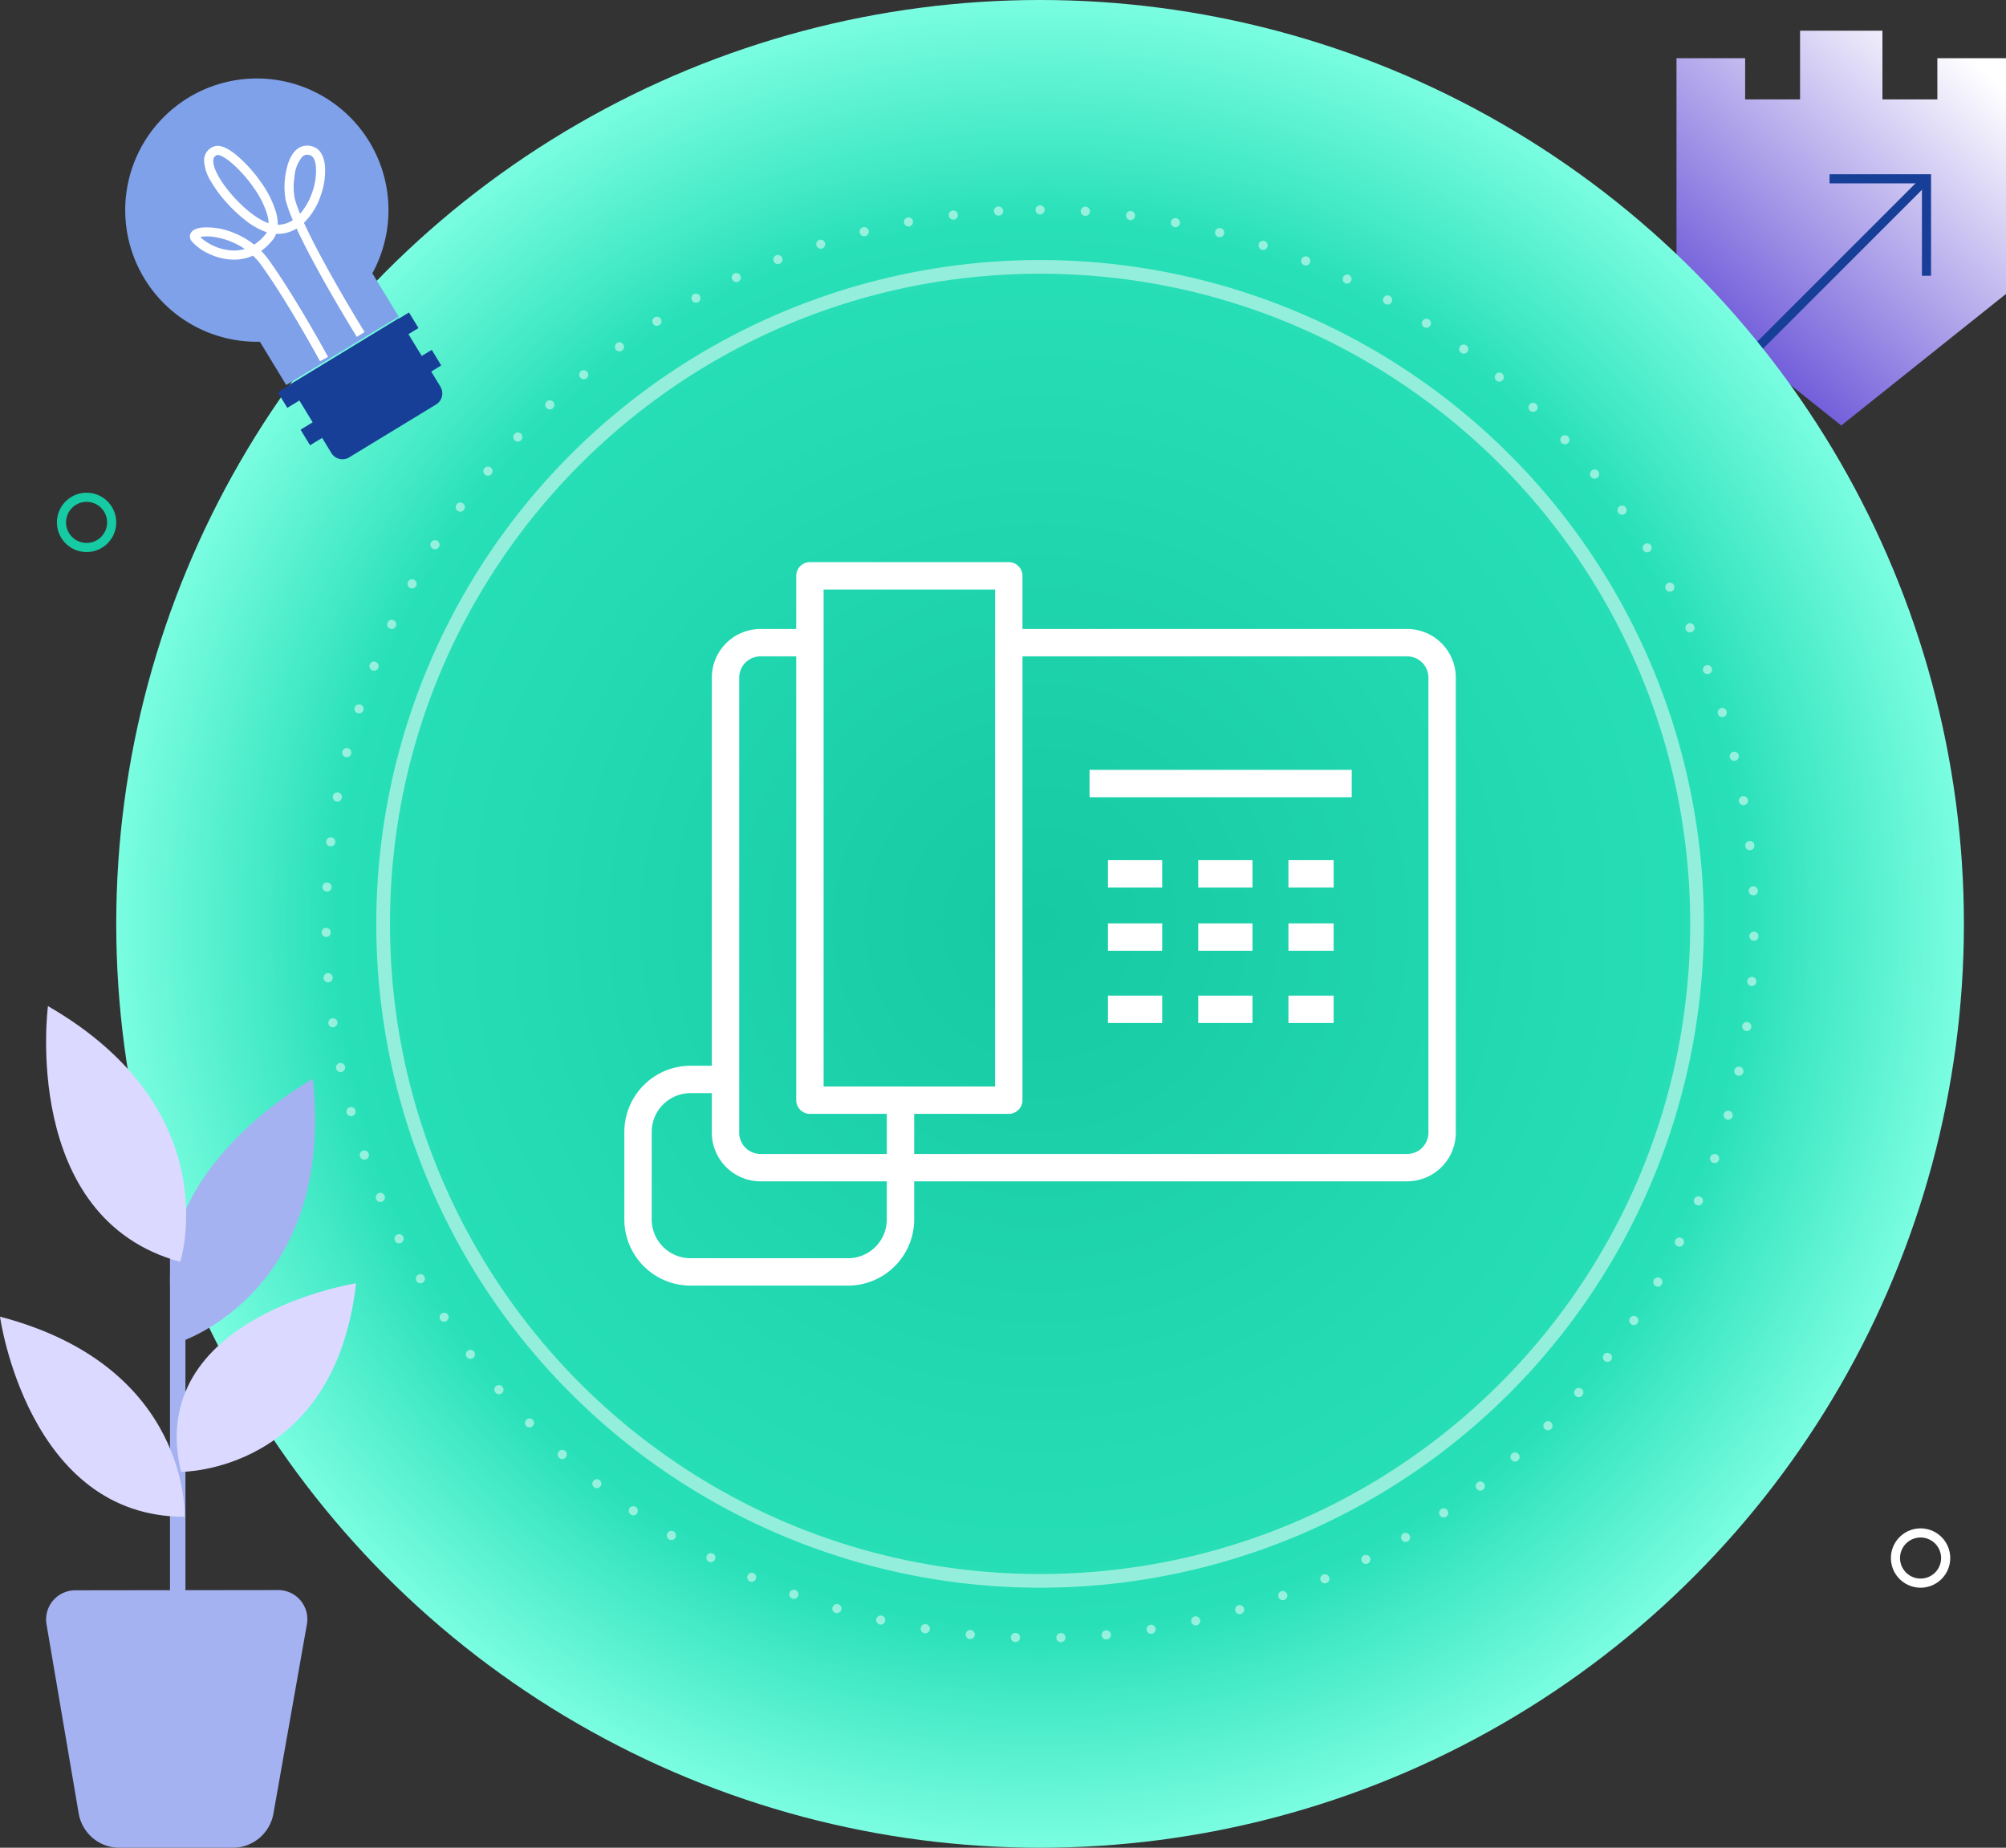
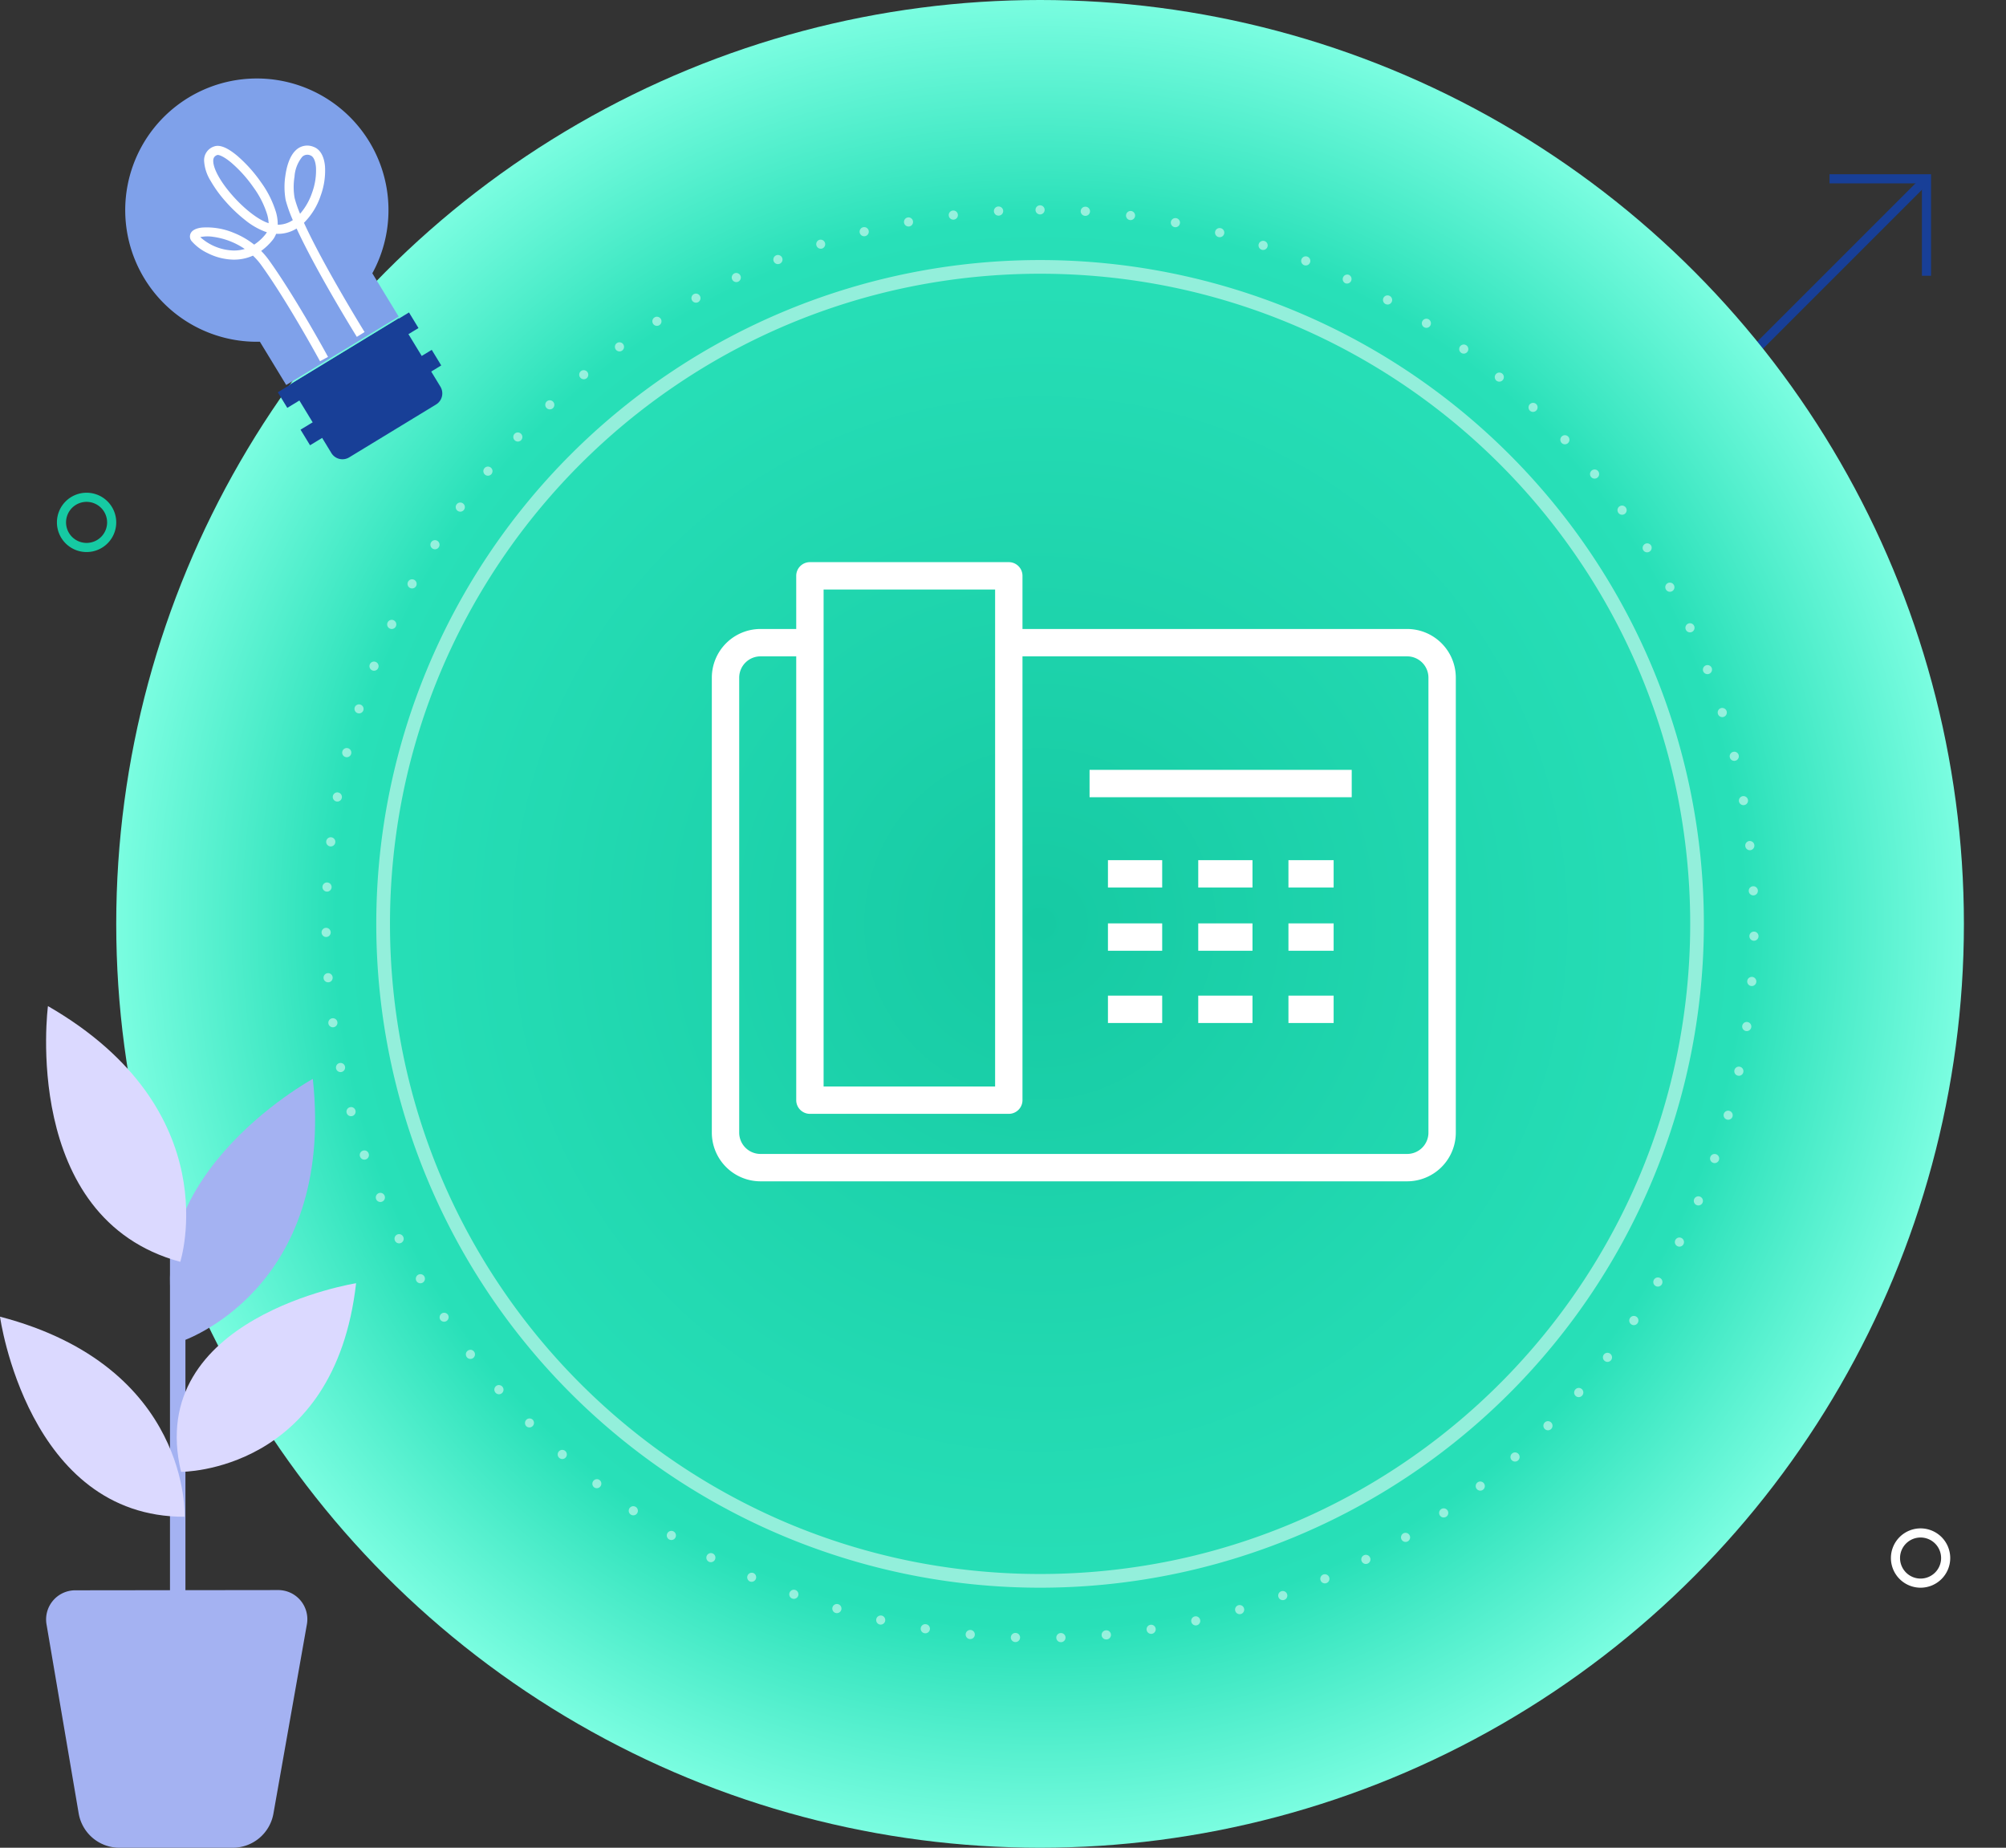
<svg xmlns="http://www.w3.org/2000/svg" width="439.704" height="405" viewBox="0 0 439.704 405">
  <rect x="0" y="0" width="439.704" height="405" fill="#333333" stroke="none" />
  <defs>
    <linearGradient id="a" x1="0.941" y1="0.107" x2="0.318" y2="0.927" gradientUnits="objectBoundingBox">
      <stop offset="0" stop-color="#fff" />
      <stop offset="1" stop-color="#6d58d9" />
    </linearGradient>
    <radialGradient id="b" cx="0.5" cy="0.5" r="0.5" gradientUnits="objectBoundingBox">
      <stop offset="0" stop-color="#16caa3" />
      <stop offset="0.749" stop-color="#28e0b8" />
      <stop offset="1" stop-color="#80ffe3" />
    </radialGradient>
  </defs>
  <g transform="translate(-880.522 -158)">
    <g transform="translate(1237.879 141.42)">
-       <path d="M3793.927,637.744H3778.88v51.667l36.113,28.842,36.113-28.842V637.744h-15.047v9.028h-12.038V631.725h-18.057v15.047h-12.037Z" transform="translate(-3768.759 -608.409)" fill="url(#a)" />
      <path d="M3822.789,673.931h-2V653.68h-20.25v-2h22.25Z" transform="translate(-3756.872 -596.909)" fill="#183f97" />
      <path d="M.707,53.834-.707,52.42,52.42-.707,53.834.707Z" transform="translate(11.79 55.771)" fill="#183f97" />
    </g>
    <circle cx="202.5" cy="202.5" r="202.5" transform="translate(906 158)" fill="url(#b)" />
    <path d="M145.5,3a143.57,143.57,0,0,0-28.722,2.9,141.7,141.7,0,0,0-50.949,21.44A142.925,142.925,0,0,0,14.2,90.033a141.763,141.763,0,0,0-8.3,26.745,143.918,143.918,0,0,0,0,57.444,141.7,141.7,0,0,0,21.44,50.949,142.925,142.925,0,0,0,62.7,51.632,141.763,141.763,0,0,0,26.745,8.3,143.918,143.918,0,0,0,57.444,0,141.7,141.7,0,0,0,50.949-21.44,142.925,142.925,0,0,0,51.632-62.7,141.763,141.763,0,0,0,8.3-26.745,143.918,143.918,0,0,0,0-57.444,141.7,141.7,0,0,0-21.44-50.949,142.925,142.925,0,0,0-62.7-51.632,141.763,141.763,0,0,0-26.745-8.3A143.57,143.57,0,0,0,145.5,3m0-3A145.5,145.5,0,1,1,0,145.5,145.5,145.5,0,0,1,145.5,0Z" transform="translate(963 215)" fill="#fff" opacity="0.5" />
    <path d="M157.5,0a1,1,0,1,1,.005,2H157.5a1,1,0,0,1,0-2Zm9.938.31.058,0h.011a1,1,0,1,1-.125,2h-.005a1,1,0,0,1,.062-2Zm9.9.934a1.015,1.015,0,0,1,.125.008h.007a1,1,0,0,1-.251,1.984h-.005a1,1,0,0,1,.124-1.992Zm9.818,1.56a1,1,0,0,1,.183.017l.018,0a1,1,0,0,1-.383,1.963h-.005a1,1,0,0,1,.187-1.982Zm9.7,2.183a1,1,0,0,1,.245.031l.01,0h0a1,1,0,1,1-.5,1.936H196.6a1,1,0,0,1,.25-1.968Zm9.537,2.8a1,1,0,0,1,.312.05h0l0,0a1,1,0,0,1-.625,1.9l-.005,0a1,1,0,0,1,.312-1.95Zm9.34,3.4a1,1,0,0,1,.372.072h0l.008,0a1,1,0,0,1-.748,1.855l-.005,0a1,1,0,0,1,.373-1.928Zm9.1,3.993a1,1,0,0,1,.43.1l0,0a1,1,0,0,1-.862,1.8l0,0a1,1,0,0,1,.431-1.9Zm8.83,4.565a1,1,0,0,1,.482.125l.005,0,0,0a1,1,0,1,1-.975,1.746l0,0a1,1,0,0,1,.488-1.873Zm8.522,5.118a1,1,0,0,1,.541.16l0,0,0,0a1,1,0,0,1-1.085,1.68l0,0a1,1,0,0,1,.543-1.841Zm8.18,5.648a1,1,0,0,1,.591.194l.006,0h0a1,1,0,1,1-1.188,1.609l0,0a1,1,0,0,1,.595-1.8Zm7.806,6.154a1,1,0,0,1,.641.233l0,0,0,0,0,0a1,1,0,0,1-1.289,1.529l0,0a1,1,0,0,1,.644-1.765Zm7.4,6.635a1,1,0,0,1,.69.277l0,0,0,0a1,1,0,0,1-1.383,1.444l0,0a1,1,0,0,1,.691-1.723Zm6.969,7.089a1,1,0,0,1,.735.322l0,0,0,0a1,1,0,0,1-1.471,1.355l0,0a1,1,0,0,1,.735-1.678Zm6.507,7.515a1,1,0,0,1,.777.369l0,.006a1,1,0,0,1-1.554,1.259l0,0a1,1,0,0,1,.776-1.63Zm6.02,7.911a1,1,0,0,1,.815.419h0l0,0a1,1,0,1,1-1.629,1.16l0,0a1,1,0,0,1,.814-1.58Zm5.507,8.276a1,1,0,0,1,.851.473h0l.006.009a1,1,0,0,1-1.7,1.05l0,0a1,1,0,0,1,.849-1.527Zm4.97,8.608a1,1,0,0,1,.882.528h0l0,0h0a1,1,0,1,1-1.763.944l0,0a1,1,0,0,1,.881-1.472Zm4.413,8.907a1,1,0,0,1,.91.585h0v0h0a1,1,0,0,1-1.82.83l0,0a1,1,0,0,1,.909-1.415Zm3.836,9.171a1,1,0,0,1,.934.642l0,.012a1,1,0,0,1-1.87.708l0-.005a1,1,0,0,1,.934-1.356Zm3.241,9.4a1,1,0,0,1,.955.7l0,.007a1,1,0,0,1-1.911.59l0-.005a1,1,0,0,1,.956-1.3Zm2.633,9.585a1,1,0,0,1,.971.763l0,.014a1,1,0,0,1-1.946.462V121a1,1,0,0,1,.973-1.234Zm2.016,9.735a1,1,0,0,1,.984.829v0h0a1,1,0,0,1-1.97.343v-.005a1,1,0,0,1,.986-1.171Zm1.391,9.841a1,1,0,0,1,.993.892h0v0h0a1,1,0,1,1-1.988.217v-.005a1,1,0,0,1,1-1.109Zm.765,9.912a1,1,0,0,1,1,.953v.009a1,1,0,0,1-2,.089v-.005a1,1,0,0,1,.953-1.044Zm.141,9.944h.017a1,1,0,0,1,.983,1.01v.011h0a1,1,0,0,1-2-.034v-.005A1,1,0,0,1,313.977,159.194Zm-.48,9.929c.027,0,.054,0,.081,0a1,1,0,0,1,.917,1.074v.008a1,1,0,1,1-1.994-.159v-.005A1,1,0,0,1,313.5,169.123Zm-1.1,9.879a1,1,0,0,1,.991,1.142v0h0a1,1,0,1,1-1.98-.285v-.005A1,1,0,0,1,312.393,179Zm-1.729,9.789a1,1,0,0,1,.98,1.2l0,.011a1,1,0,0,1-1.957-.413v-.005A1,1,0,0,1,310.664,188.791Zm-2.35,9.657a1,1,0,0,1,.964,1.267h0v0l0,.008a1,1,0,0,1-1.925-.541v-.005A1,1,0,0,1,308.314,198.448Zm-2.963,9.488a1,1,0,0,1,.944,1.329v0l0,0a1,1,0,0,1-1.888-.661l0-.005A1,1,0,0,1,305.351,207.936Zm-3.564,9.279a1,1,0,0,1,.923,1.384l0,.006,0,0a1,1,0,0,1-1.843-.777l0-.005A1,1,0,0,1,301.787,217.215Zm-4.149,9.032a1,1,0,0,1,.894,1.446h0v0h0a1,1,0,1,1-1.79-.893l0,0A1,1,0,0,1,297.638,226.247ZM292.921,235a1,1,0,0,1,.864,1.5l-.005.009a1,1,0,0,1-1.727-1.009l0,0A1,1,0,0,1,292.921,235Zm-5.264,8.433a1,1,0,0,1,.832,1.553l0,.007h0a1,1,0,1,1-1.662-1.112l0,0A1,1,0,0,1,287.657,243.429Zm-5.788,8.082a1,1,0,0,1,.793,1.608l0,0,0,0a1,1,0,0,1-1.587-1.217l0,0A1,1,0,0,1,281.87,251.512Zm-6.287,7.7a1,1,0,0,1,.754,1.656h0l0,0a1,1,0,1,1-1.508-1.313l0,0A1,1,0,0,1,275.582,259.212Zm-6.761,7.288a1,1,0,0,1,.716,1.7l-.013.013a1,1,0,0,1-1.418-1.41l0,0A1,1,0,0,1,268.821,266.5Zm-7.207,6.847a1,1,0,0,1,.67,1.743l-.011.01a1,1,0,0,1-1.329-1.495l0,0A1,1,0,0,1,261.614,273.346Zm-7.625,6.378a1,1,0,0,1,.618,1.787h0l0,0a1,1,0,0,1-1.234-1.574l0,0A1,1,0,0,1,253.988,279.724Zm-8.013,5.883a1,1,0,0,1,.569,1.823l-.006,0h0a1,1,0,1,1-1.132-1.649l0,0A1,1,0,0,1,245.975,285.608Zm-8.369,5.364a1,1,0,0,1,.514,1.859h0l-.007,0a1,1,0,0,1-1.022-1.719l0,0A1,1,0,0,1,237.606,290.971Zm-8.693,4.821a1,1,0,0,1,.462,1.888l-.012.006a1,1,0,0,1-.91-1.781l0,0A1,1,0,0,1,228.914,295.793Zm-8.982,4.258a1,1,0,0,1,.4,1.915l-.007,0h0a1,1,0,0,1-.8-1.834l0,0A1,1,0,0,1,219.932,300.051Zm-9.234,3.675a1,1,0,0,1,.347,1.938l-.009,0h0a1,1,0,1,1-.68-1.881l.005,0A1,1,0,0,1,210.7,303.726Zm-9.451,3.077a1,1,0,0,1,.283,1.959l-.006,0h0l-.006,0a1,1,0,0,1-.553-1.922l.005,0A1,1,0,0,1,201.247,306.8Zm-9.63,2.467a1,1,0,0,1,.22,1.975h-.01a1,1,0,0,1-.434-1.952h.005A1,1,0,0,1,191.617,309.271Zm-9.766,1.846a1,1,0,0,1,.158,1.987H182a1,1,0,1,1-.309-1.976h.005A1.01,1.01,0,0,1,181.851,311.117Zm-9.865,1.222a1,1,0,0,1,.1,2l-.018,0a1,1,0,0,1-.177-1.992h.005Q171.94,312.339,171.986,312.339Zm-9.924.6a1,1,0,0,1,.034,2h-.012a1,1,0,0,1-.057-2h.035Zm-9.952-.026h.04a1,1,0,0,1-.068,2h-.008a1,1,0,0,1,.035-2Zm-9.919-.648q.048,0,.1,0h.005a1,1,0,1,1-.193,1.991h-.012a1,1,0,0,1,.1-1.995Zm-9.86-1.274a1.008,1.008,0,0,1,.161.013h.005a1,1,0,1,1-.319,1.974h-.005a1,1,0,0,1,.158-1.987Zm-9.756-1.9a1,1,0,0,1,.223.025h.005a1,1,0,0,1-.443,1.95h-.005l-.007,0a1,1,0,0,1,.227-1.974Zm-9.615-2.518a1,1,0,0,1,.285.041l.005,0a1,1,0,0,1-.568,1.918h0l-.011,0a1,1,0,0,1,.29-1.957Zm-9.435-3.128a1,1,0,0,1,.345.062l.005,0a1,1,0,0,1-.686,1.879l-.007,0h0a1,1,0,0,1,.345-1.939Zm-9.215-3.725a1,1,0,0,1,.4.086l0,0a1,1,0,0,1-.8,1.831l-.008,0h0a1,1,0,0,1,.4-1.915Zm-8.959-4.306a1,1,0,0,1,.461.113l0,0a1,1,0,0,1-.923,1.774h0a1,1,0,0,1,.463-1.887Zm-8.667-4.868a1,1,0,0,1,.516.144l0,0a1,1,0,0,1-1.029,1.715l-.008,0h0a1,1,0,0,1,.518-1.856Zm-8.341-5.408a1,1,0,0,1,.569.179l0,0a1,1,0,0,1-1.139,1.644l-.012-.008a1,1,0,0,1,.577-1.817Zm-7.982-5.925a1,1,0,0,1,.621.216l0,0A1,1,0,0,1,59.744,281h0l0,0,0,0a1,1,0,0,1,.622-1.784Zm-7.592-6.418a1,1,0,0,1,.669.257l0,0a1,1,0,0,1-1.337,1.488l-.01-.009a1,1,0,0,1,.674-1.739ZM45.6,265.909a1,1,0,0,1,.715.3l0,0a1,1,0,0,1-1.425,1.4l-.005-.006,0,0a1,1,0,0,1,.715-1.7Zm-6.723-7.323a1,1,0,0,1,.758.347l0,0a1,1,0,1,1-1.515,1.305h0l0-.005a1,1,0,0,1,.759-1.65Zm-6.247-7.733a1,1,0,0,1,.8.4l0,0a1,1,0,0,1-1.591,1.212l0-.006,0,0,0,0a1,1,0,0,1,.8-1.6Zm-5.745-8.112a1,1,0,0,1,.835.448l0,0a1,1,0,0,1-1.668,1.1v0l0,0h0a1,1,0,0,1,.833-1.552Zm-5.219-8.46a1,1,0,0,1,.868.5l0,0a1,1,0,0,1-1.732,1l0,0,0,0a1,1,0,0,1,.866-1.5Zm-4.671-8.775a1,1,0,0,1,.9.559l0,0a1,1,0,1,1-1.794.883h0l0-.008a1,1,0,0,1,.9-1.438Zm-4.1-9.054a1,1,0,0,1,.924.617l0,.005a1,1,0,0,1-1.845.772l0-.008v0a1,1,0,0,1,.923-1.384Zm-3.514-9.3a1,1,0,0,1,.946.677l0,.005a1,1,0,1,1-1.892.647h0v0h0a1,1,0,0,1,.946-1.324Zm-2.913-9.5a1,1,0,0,1,.964.738v.005a1,1,0,0,1-1.93.525h0v0a1,1,0,0,1,.966-1.263Zm-2.3-9.67a1,1,0,0,1,.979.8v.005a1,1,0,0,1-1.96.4v-.008a1,1,0,0,1,.981-1.2Zm-1.677-9.8a1,1,0,0,1,.989.863v.005a1,1,0,0,1-1.98.279l0-.013a1,1,0,0,1,.992-1.134ZM1.439,168.3a1,1,0,0,1,1,.926v.005a1,1,0,0,1-1.994.155v-.012a1,1,0,0,1,.923-1.072Zm-.428-9.93a1,1,0,0,1,1,.988v.005a1,1,0,1,1-2,.023h0v-.008A1,1,0,0,1,1,158.366Zm.193-9.943h.052a1,1,0,0,1,.948,1.049v.005a1,1,0,0,1-2-.1v-.012A1,1,0,0,1,1.2,148.423Zm.817-9.909a1,1,0,0,1,.995,1.114v.005a1,1,0,0,1-1.988-.222l0-.017A1,1,0,0,1,2.021,138.514Zm1.443-9.835a1,1,0,0,1,.986,1.177v.005a1,1,0,1,1-1.969-.353V129.5h0A1,1,0,0,1,3.464,128.68Zm2.067-9.722A1,1,0,0,1,6.5,120.2v.005a1,1,0,1,1-1.942-.478v-.007A1,1,0,0,1,5.531,118.958Zm2.685-9.571a1,1,0,0,1,.954,1.3l0,.005a1,1,0,0,1-1.907-.6v0l0-.009A1,1,0,0,1,8.216,109.386Zm3.291-9.379a1,1,0,0,1,.932,1.361l0,.005a1,1,0,0,1-1.867-.718l0-.008h0A1,1,0,0,1,11.507,100.007Zm3.884-9.15a1,1,0,0,1,.907,1.42l0,0a1,1,0,1,1-1.815-.84h0l0-.008A1,1,0,0,1,15.391,90.858Zm4.46-8.884a1,1,0,0,1,.878,1.477l0,0a1,1,0,1,1-1.758-.954l0,0A1,1,0,0,1,19.851,81.974Zm5.016-8.582a1,1,0,0,1,.846,1.532l0,0a1,1,0,0,1-1.695-1.062l0,0v0A1,1,0,0,1,24.867,73.392Zm5.55-8.246a1,1,0,0,1,.811,1.584l0,0A1,1,0,0,1,29.6,65.57l.009-.013A1,1,0,0,1,30.417,65.145Zm6.061-7.879a1,1,0,0,1,.772,1.635l0,0A1,1,0,1,1,35.7,57.636h0l.006-.008A1,1,0,0,1,36.478,57.266Zm6.547-7.48a1,1,0,0,1,.731,1.682l0,0a1,1,0,0,1-1.467-1.359l.01-.011A1,1,0,0,1,43.025,49.786Zm7.006-7.052a1,1,0,0,1,.687,1.727l0,0a1,1,0,0,1-1.376-1.451l0,0,0,0A1,1,0,0,1,50.031,42.734Zm7.437-6.6a1,1,0,0,1,.64,1.769l0,0a1,1,0,0,1-1.279-1.537h0l0,0h0A1,1,0,0,1,57.468,36.138Zm7.838-6.113a1,1,0,0,1,.591,1.808l0,0a1,1,0,1,1-1.18-1.615l0,0A1,1,0,0,1,65.306,30.024Zm8.21-5.6a1,1,0,0,1,.538,1.843l0,0a1,1,0,1,1-1.075-1.687l0,0A1,1,0,0,1,73.516,24.419Zm8.549-5.073a1,1,0,0,1,.484,1.876l0,0a1,1,0,0,1-.971-1.748l.009,0h0A1,1,0,0,1,82.064,19.347Zm8.854-4.519a1,1,0,0,1,.427,1.9l0,0a1,1,0,0,1-.858-1.807l.008,0h0A1,1,0,0,1,90.918,14.828Zm9.124-3.944a1,1,0,0,1,.368,1.93l-.005,0a1,1,0,0,1-.738-1.859l.007,0h0A1,1,0,0,1,100.042,10.884ZM109.4,7.53a1,1,0,0,1,.307,1.952l-.005,0a1,1,0,0,1-.618-1.9l.015,0A1,1,0,0,1,109.4,7.53Zm9.553-2.748a1,1,0,0,1,.245,1.97h-.005a1,1,0,0,1-.5-1.937l.008,0h.006A1,1,0,0,1,118.953,4.782Zm9.708-2.131a1,1,0,0,1,.182,1.983h-.005a1,1,0,0,1-.366-1.966h.005A1,1,0,0,1,128.662,2.651Zm9.827-1.508a1,1,0,0,1,.119,1.993H138.6a1,1,0,0,1-.246-1.985h.011A1.011,1.011,0,0,1,138.488,1.143Zm9.9-.882a1,1,0,0,1,.056,2h-.005a1,1,0,1,1-.115-2h.008Z" transform="translate(951 203)" fill="#fff" opacity="0.5" />
    <g transform="translate(880.522 378.521)">
      <path d="M85.858,93.154s33.692-11.118,28.726-57.5c0,0-41.966,22.89-28.726,57.5" transform="translate(-46.014 -19.701)" fill="#a4b2f2" />
      <path d="M84.968,220.98c-.935,0-1.693-.758-1.693,6.2V105.554c0-8.832.758-9.59,1.693-9.59a1.693,1.693,0,0,1,1.693,1.693v121.63a1.693,1.693,0,0,1-1.693,1.693" transform="translate(-46.015 -53.026)" fill="#a4b2f2" />
      <path d="M40.464,196S41.9,163.093,0,152.145c0,0,6.064,43.961,40.464,43.854" transform="translate(0 -84.07)" fill="#dbd9ff" />
      <path d="M87.525,177.1s33.638.235,38.37-41.343c0,0-46.466,7.376-38.37,41.343" transform="translate(-47.84 -75.013)" fill="#dbd9ff" />
      <path d="M51.991,56.05s10.67-33.16-29-56.051c0,0-6.119,46.534,29,56.051" transform="translate(-12.48 0.001)" fill="#dbd9ff" />
      <path d="M22.678,293.587l7.046,41.427a9.058,9.058,0,0,0,8.93,7.54H63.493a9.059,9.059,0,0,0,8.92-7.481l7.339-41.5a6.388,6.388,0,0,0-6.3-7.5l-44.487.053a6.388,6.388,0,0,0-6.289,7.458" transform="translate(-12.48 -158.075)" fill="#a4b2f2" />
      <path d="M75.873,348.756s17.252-12.572,23.034-45.548a3.163,3.163,0,1,1,6.179,1.334L95.37,342.971a7.22,7.22,0,0,1-6.808,5.448Z" transform="translate(-41.925 -166.102)" fill="#a4b2f2" />
    </g>
    <g transform="matrix(0.574, -0.819, 0.819, 0.574, 892.911, 216.467)">
      <path d="M2.847,0H25.134a2.847,2.847,0,0,1,2.847,2.847V20.386a0,0,0,0,1,0,0H0a0,0,0,0,1,0,0V2.847A2.847,2.847,0,0,1,2.847,0Z" transform="matrix(-0.916, -0.401, 0.401, -0.916, 25.629, 86.586)" fill="#183f97" />
      <path d="M2652.321,634.692a28.849,28.849,0,1,1,29.622,40.226l-4.456,10.17-26.424-11.576,4.454-10.17A28.818,28.818,0,0,1,2652.321,634.692Z" transform="translate(-2643.393 -617.413)" fill="#7fa1ea" />
      <path d="M30.026,15.338-.8,1.832.8-1.832,31.631,11.674Z" transform="translate(0.653 66.124)" fill="#183f97" />
      <path d="M30.026,15.338-.8,1.832.8-1.832,31.631,11.674Z" transform="translate(4.503 57.336)" fill="#183f97" />
      <path d="M2670.228,680.671l-1.839-.787c.331-.772,6.611-15.4,11.868-24.439a7.741,7.741,0,0,1-3.525-3.011,4.933,4.933,0,0,1-1.609.148,12.757,12.757,0,0,1-3.341-.68,16.667,16.667,0,0,1-.655,2.483c-3.261,9.38-9.885,22.716-9.952,22.849l-1.791-.891c.066-.133,6.635-13.356,9.853-22.615a14.828,14.828,0,0,0,.666-2.705,10.168,10.168,0,0,1-3.178-3,13.135,13.135,0,0,1-2.078-5.476,10.749,10.749,0,0,1,.133-4.317,1.609,1.609,0,0,1,1.18-1.174c.789-.174,1.654.259,2.568,1.287a15.321,15.321,0,0,1,3.057,6.407,17.891,17.891,0,0,1,.443,5.105,10.454,10.454,0,0,0,3.241.731,2.9,2.9,0,0,0,.587-.017q-.072-.213-.135-.433a15.669,15.669,0,0,1-.415-5.021,32.293,32.293,0,0,1,.866-5.8,27.116,27.116,0,0,1,1.842-5.334,9.3,9.3,0,0,1,2.742-3.638,3.164,3.164,0,0,1,3.9.013c1.024.746,1.425,2.52,1.19,5.272a30.991,30.991,0,0,1-1.773,7.637,22.083,22.083,0,0,1-3.515,6.477,9.646,9.646,0,0,1-1.993,1.841,5.814,5.814,0,0,0,2.728,2.124,30.045,30.045,0,0,1,2.694-3.8,16.264,16.264,0,0,1,4.408-3.156c1.626-.825,3.97-1.716,5.9-1.276a3.589,3.589,0,0,1,2.748,2.722c.408,1.471-.327,3.082-2.071,4.538a15.944,15.944,0,0,1-5.78,2.894,15.131,15.131,0,0,1-6.981.419C2676.962,664.985,2670.31,680.479,2670.228,680.671Zm13.112-26.458a13.721,13.721,0,0,0,5.313-.5,14.121,14.121,0,0,0,5.042-2.5c1.089-.909,1.608-1.809,1.425-2.468a1.615,1.615,0,0,0-1.265-1.307,7.661,7.661,0,0,0-4.552,1.11,14.173,14.173,0,0,0-3.807,2.689A25.443,25.443,0,0,0,2683.34,654.213Zm-.629-22.531a1.416,1.416,0,0,0-.807.3c-1.413.988-2.863,3.978-3.786,7.8s-1.106,7.589-.473,9.8c.017.058.034.116.052.173a8.11,8.11,0,0,0,1.332-1.295,20.1,20.1,0,0,0,3.171-5.881,28.919,28.919,0,0,0,1.658-7.119c.21-2.469-.21-3.366-.375-3.486A1.309,1.309,0,0,0,2682.711,631.682Zm-16.114,7.557a11.377,11.377,0,0,0,1.778,7.653,8.306,8.306,0,0,0,1.689,1.819,16.147,16.147,0,0,0-1.8-7.21A7.834,7.834,0,0,0,2666.6,639.239Z" transform="translate(-2643.198 -617.165)" fill="#fff" />
    </g>
    <path d="M6.5,2A4.5,4.5,0,1,0,11,6.5,4.505,4.505,0,0,0,6.5,2m0-2A6.5,6.5,0,1,1,0,6.5,6.5,6.5,0,0,1,6.5,0Z" transform="translate(893 266)" fill="#16caa3" />
    <path d="M6.5,2A4.5,4.5,0,1,0,11,6.5,4.505,4.505,0,0,0,6.5,2m0-2A6.5,6.5,0,1,1,0,6.5,6.5,6.5,0,0,1,6.5,0Z" transform="translate(1295 493)" fill="#fff" />
    <g transform="translate(959.025 230.778)">
      <g transform="translate(61.349 53.435)">
        <path d="M357.01,57h86.4a7.664,7.664,0,0,1,7.662,7.671v99.723a7.664,7.664,0,0,1-7.662,7.671H301.662A7.664,7.664,0,0,1,294,164.394V64.671A7.665,7.665,0,0,1,301.662,57h11" transform="translate(-274.823 -42.349)" fill="rgba(0,0,0,0)" />
        <path d="M443.414,175.065H301.662A10.679,10.679,0,0,1,291,164.394V64.671A10.679,10.679,0,0,1,301.662,54h11v6h-11A4.672,4.672,0,0,0,297,64.671v99.723a4.672,4.672,0,0,0,4.662,4.671H443.414a4.672,4.672,0,0,0,4.662-4.671V64.671A4.672,4.672,0,0,0,443.414,60h-86.4V54h86.4a10.679,10.679,0,0,1,10.662,10.671v99.723A10.679,10.679,0,0,1,443.414,175.065Z" transform="translate(-274.823 -42.349)" fill="#fff" />
        <rect width="43.593" height="114.926" transform="translate(37.677)" fill="rgba(0,0,0,0)" />
        <path d="M0-3H43.593a3,3,0,0,1,3,3V114.926a3,3,0,0,1-3,3H0a3,3,0,0,1-3-3V0A3,3,0,0,1,0-3ZM40.593,3H3V111.926H40.593Z" transform="translate(37.677)" fill="#fff" />
        <path d="M346.533,85.835v26.849a11.506,11.506,0,0,1-11.507,11.507h-34.52A11.506,11.506,0,0,1,289,112.684V93.506A11.506,11.506,0,0,1,300.506,82h7.671" transform="translate(-289 28.384)" fill="rgba(0,0,0,0)" />
-         <path d="M335.026,127.191h-34.52A14.523,14.523,0,0,1,286,112.684V93.506A14.523,14.523,0,0,1,300.506,79h7.671v6h-7.671A8.516,8.516,0,0,0,292,93.506v19.178a8.516,8.516,0,0,0,8.506,8.507h34.52a8.516,8.516,0,0,0,8.507-8.507V85.835h6v26.849A14.523,14.523,0,0,1,335.026,127.191Z" transform="translate(-289 28.384)" fill="#fff" />
        <path d="M57.463,3H0V-3H57.463Z" transform="translate(98.974 45.528)" fill="#fff" />
        <path d="M11.889,3H0V-3H11.889Z" transform="translate(103.004 65.322)" fill="#fff" />
        <path d="M11.889,3H0V-3H11.889Z" transform="translate(122.797 65.322)" fill="#fff" />
        <path d="M9.907,3H0V-3H9.907Z" transform="translate(142.567 65.322)" fill="#fff" />
        <path d="M11.889,3H0V-3H11.889Z" transform="translate(103.004 79.179)" fill="#fff" />
        <path d="M11.889,3H0V-3H11.889Z" transform="translate(122.797 79.179)" fill="#fff" />
        <path d="M9.907,3H0V-3H9.907Z" transform="translate(142.567 79.179)" fill="#fff" />
        <path d="M11.889,3H0V-3H11.889Z" transform="translate(103.004 95.014)" fill="#fff" />
        <path d="M11.889,3H0V-3H11.889Z" transform="translate(122.797 95.014)" fill="#fff" />
        <path d="M9.907,3H0V-3H9.907Z" transform="translate(142.567 95.014)" fill="#fff" />
      </g>
      <rect width="214" height="166.444" transform="translate(42.475 46.5)" fill="none" />
    </g>
  </g>
</svg>